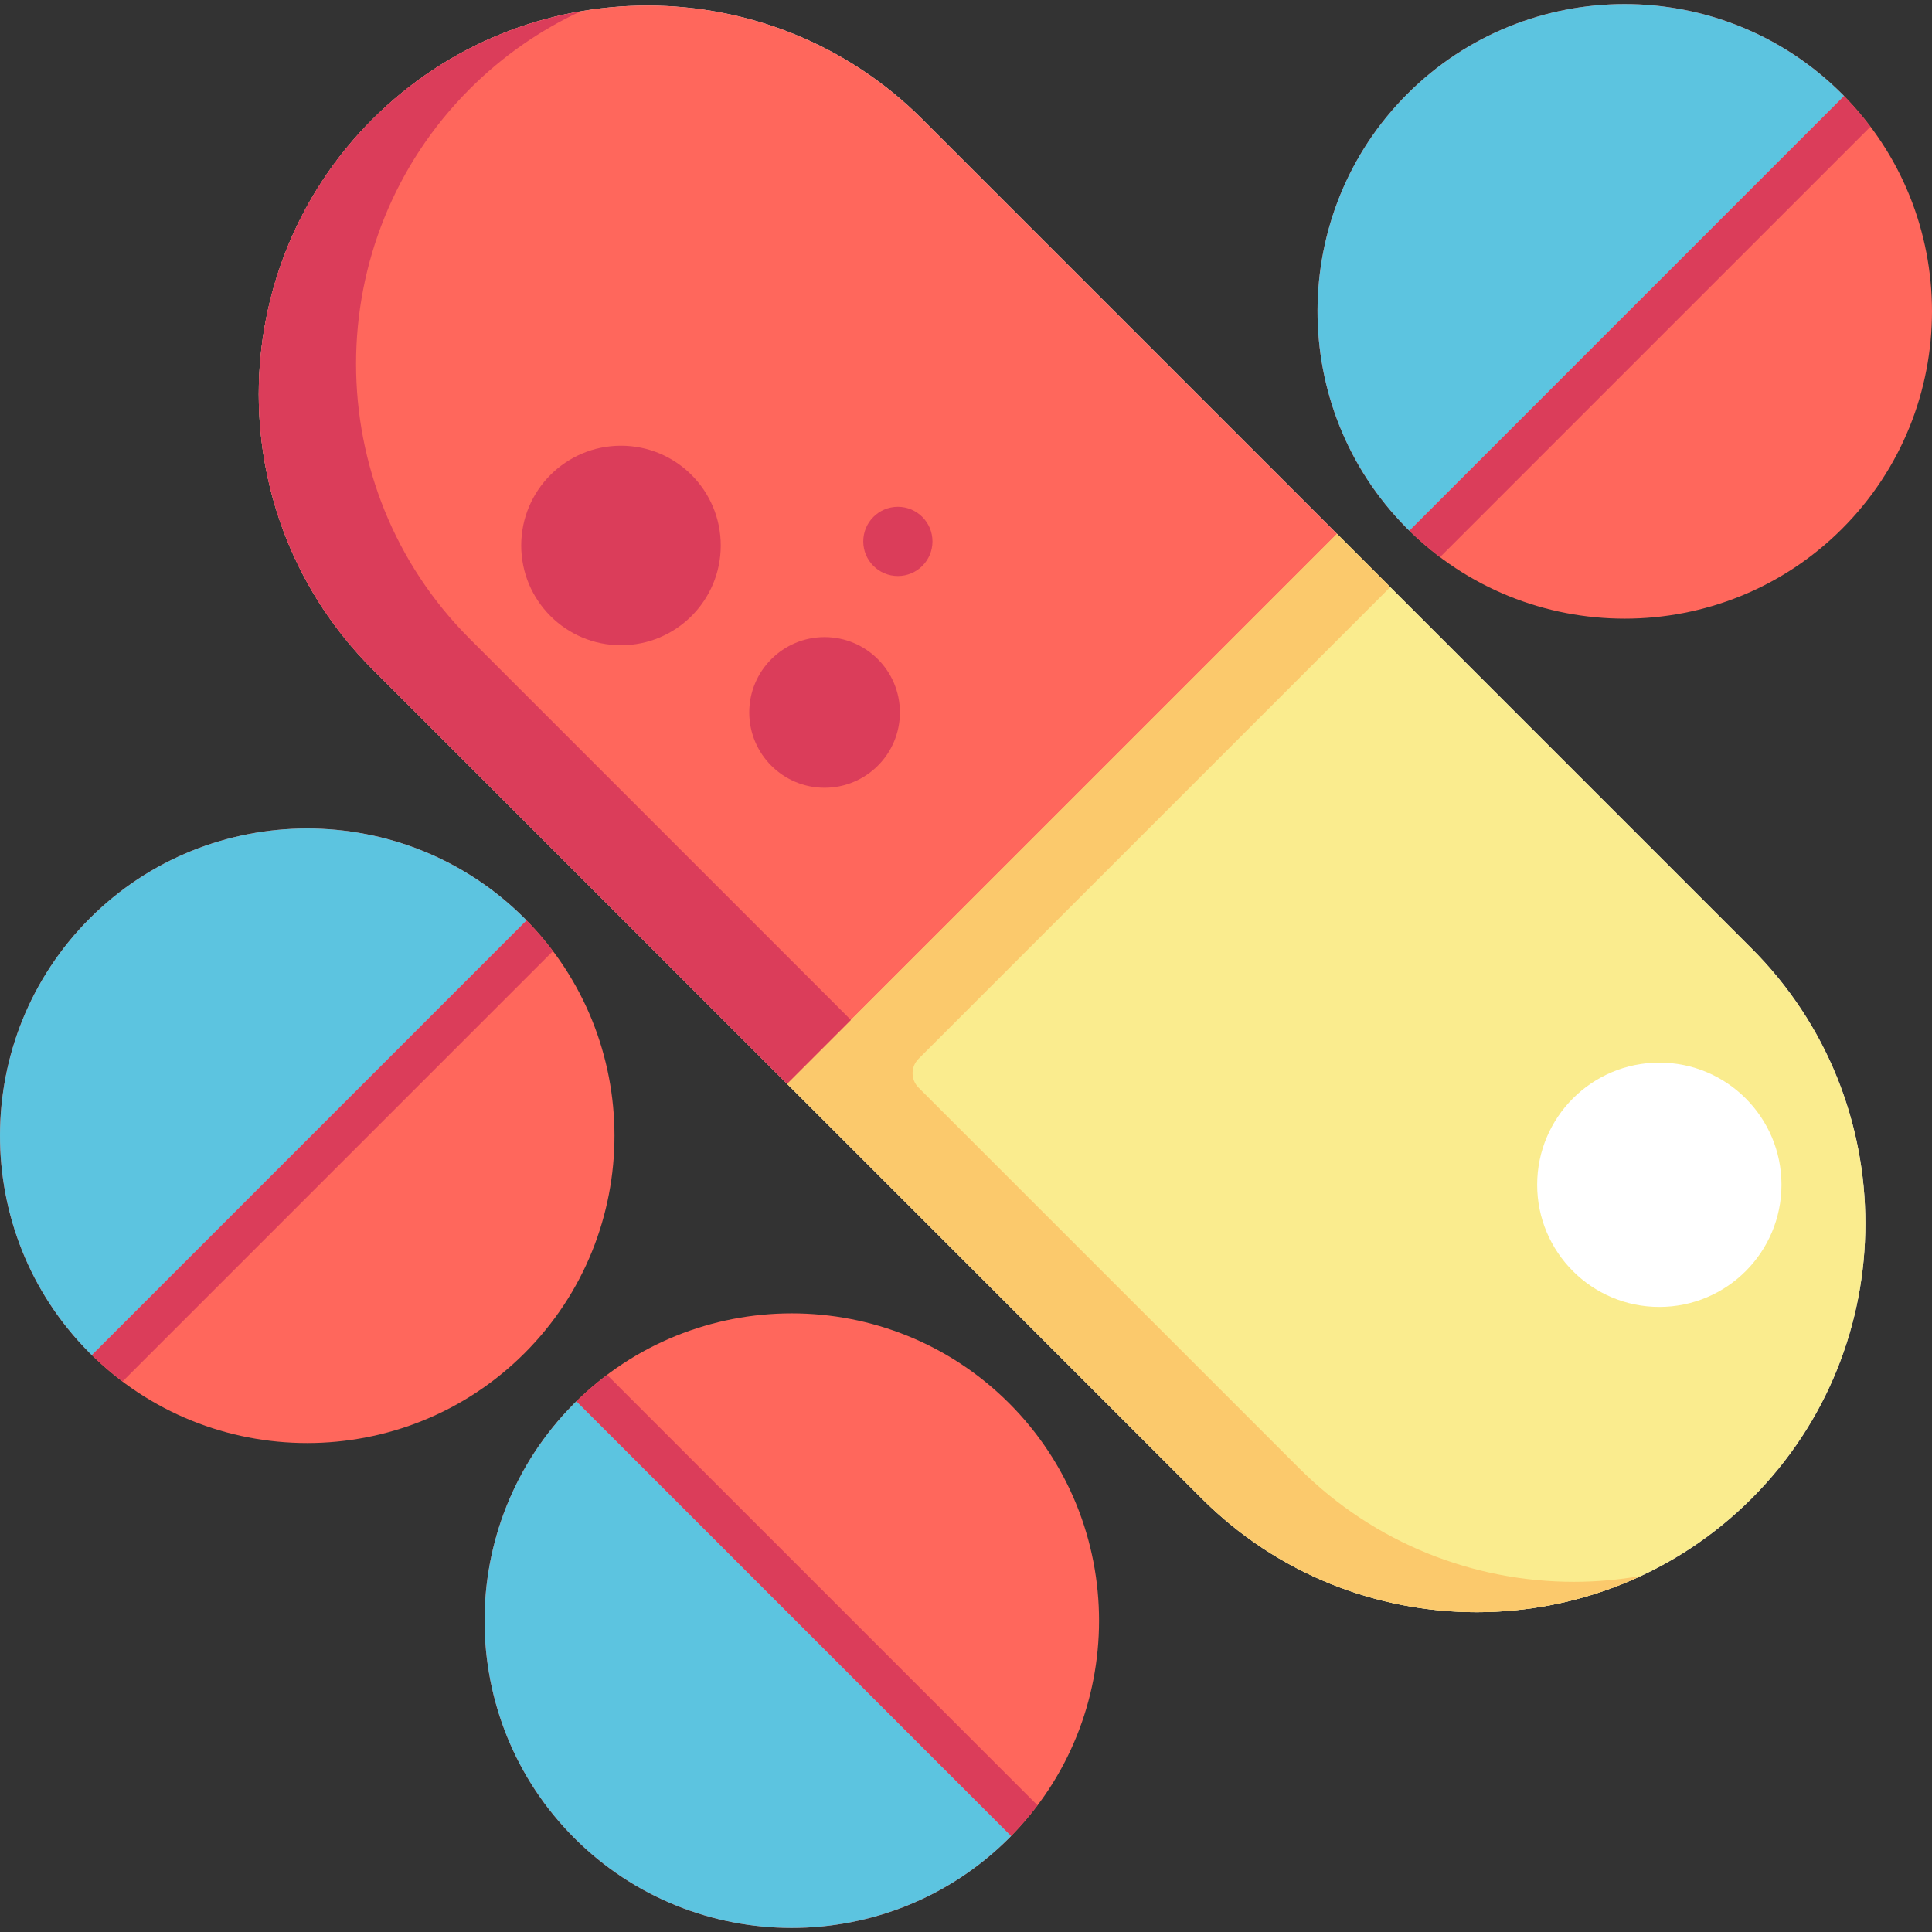
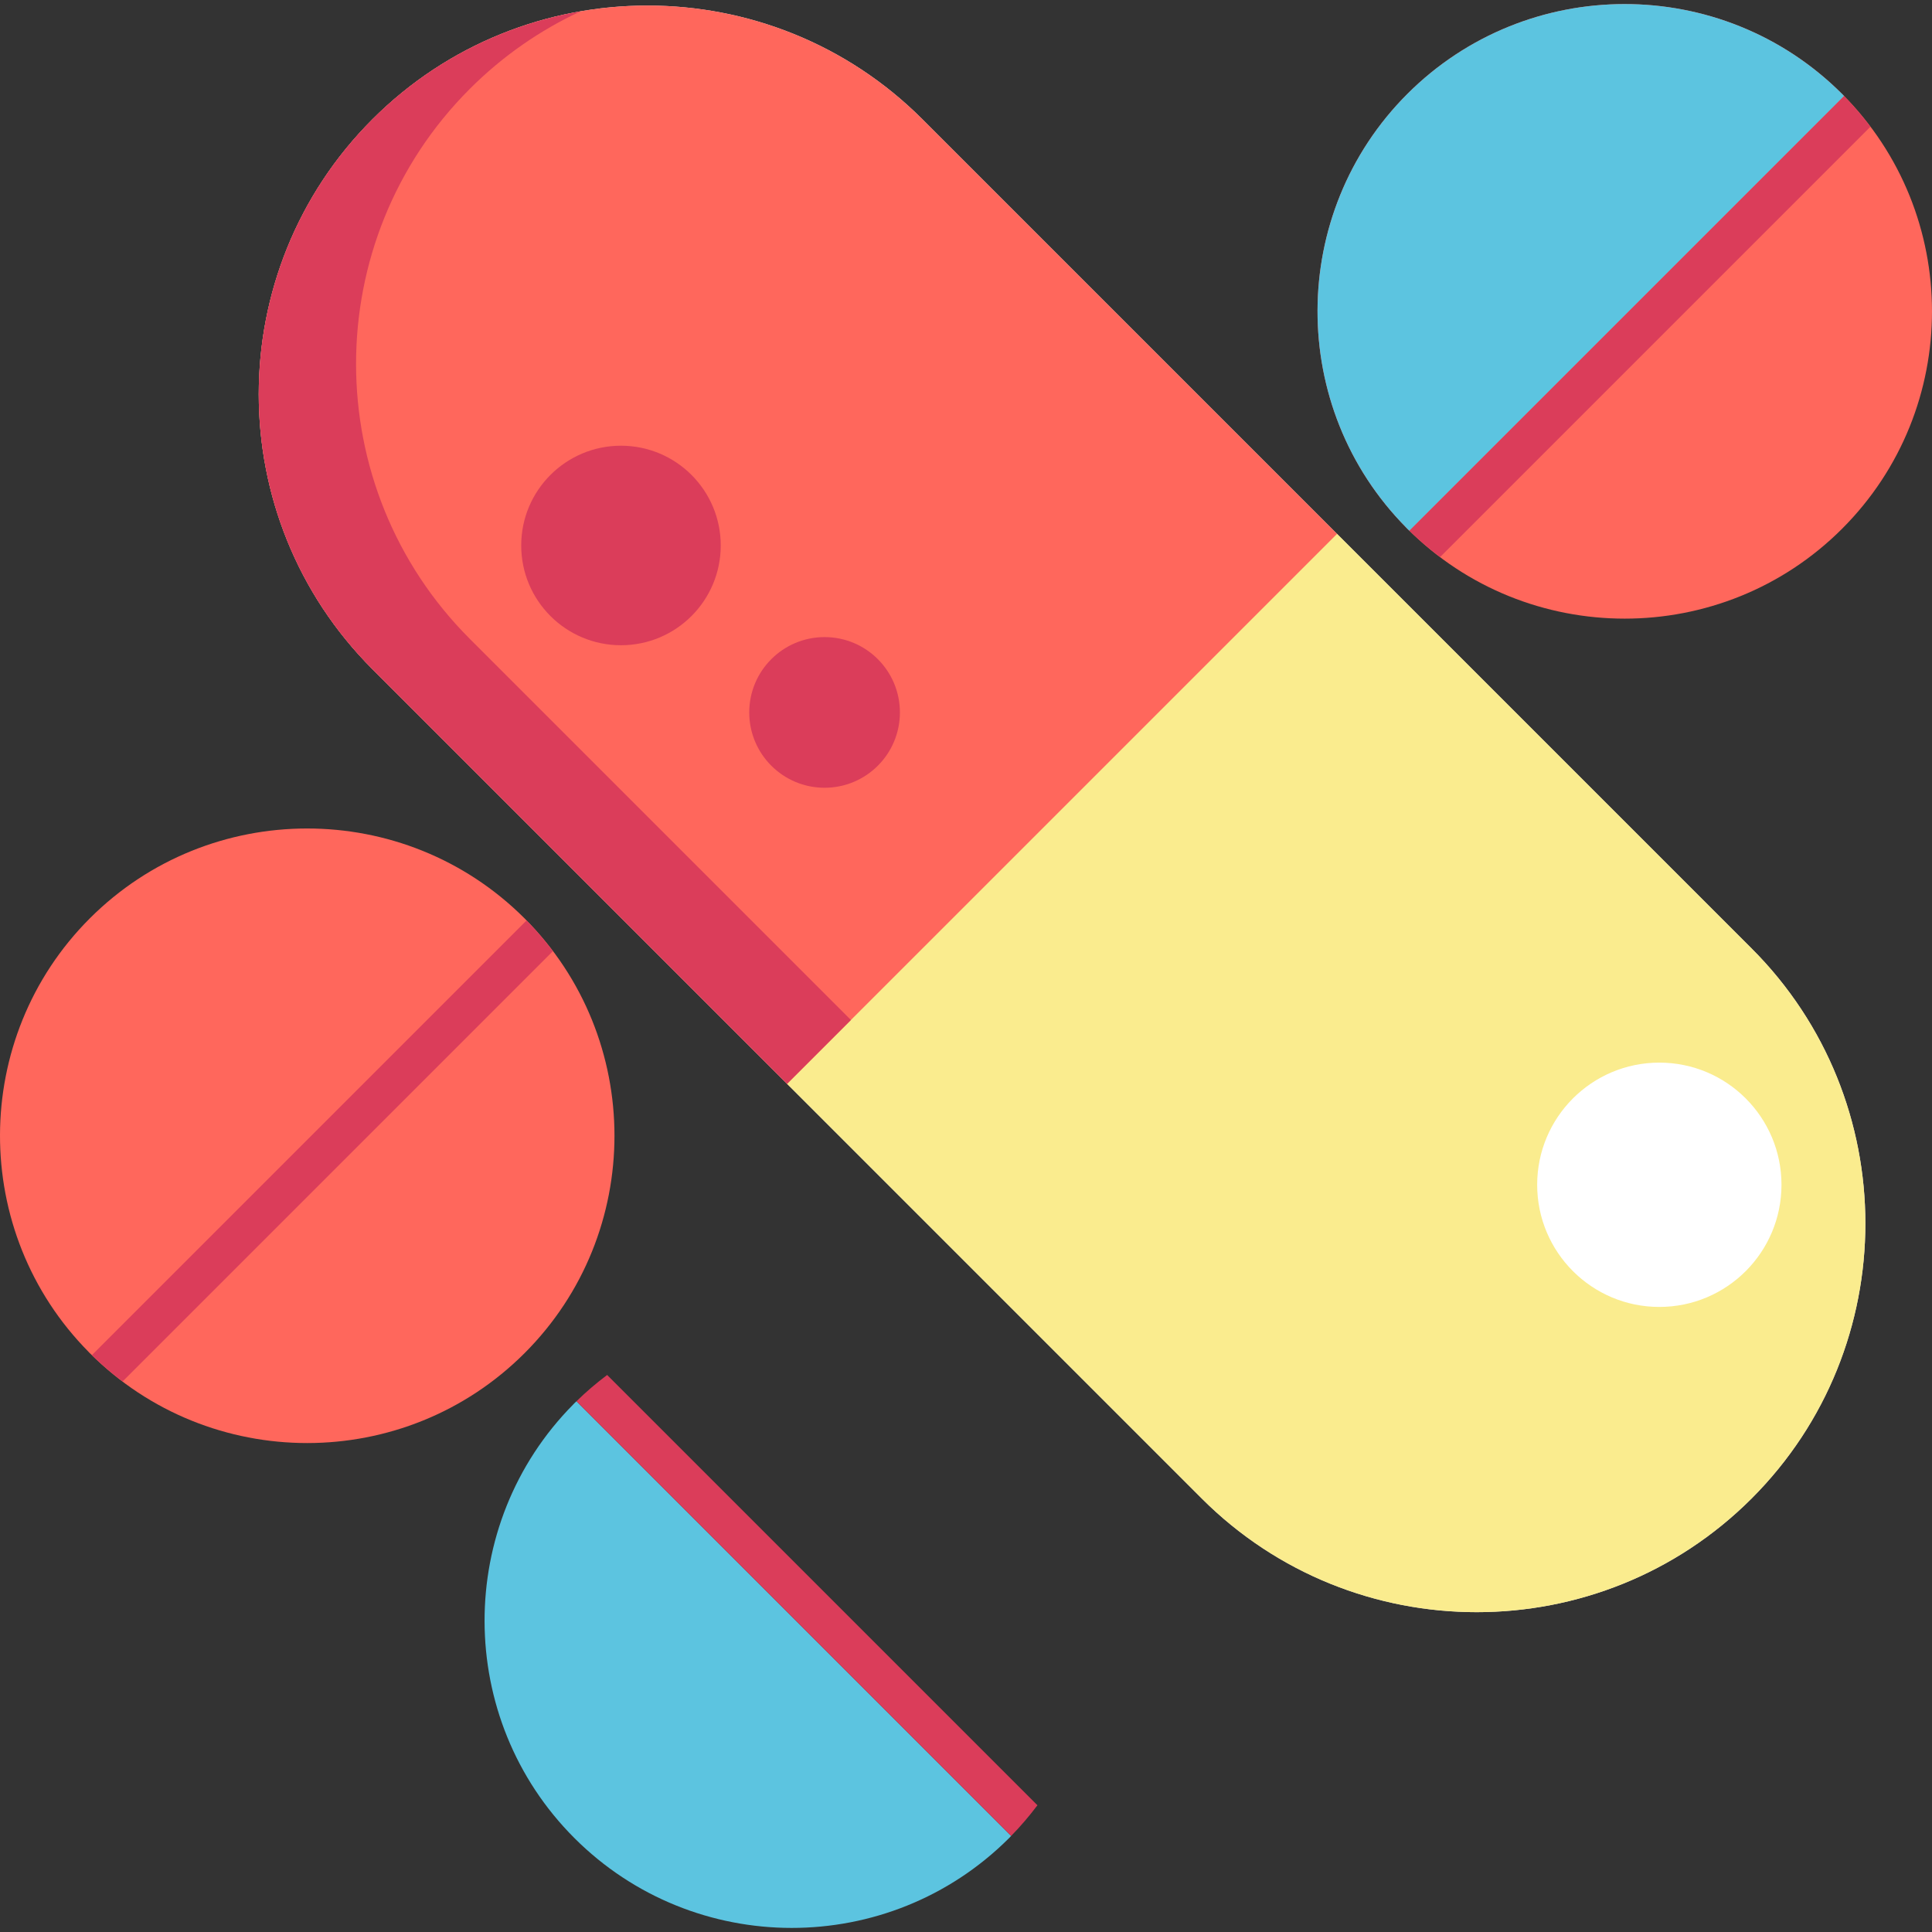
<svg xmlns="http://www.w3.org/2000/svg" height="800px" width="800px" version="1.1" id="Layer_1" viewBox="0 0 512 512" xml:space="preserve">
  <rect x="0" y="0" width="512" height="512" fill="#333333" stroke="none" />
  <path style="fill:#E0DDDF;" d="M464.208,251.362L354.33,141.483L244.451,31.605c-40.182-40.181-105.561-40.181-145.744,0  c-40.181,40.181-40.181,105.561,0,145.742l109.878,109.878l109.878,109.88c20.091,20.091,46.482,30.136,72.871,30.136  c26.391,0,52.78-10.045,72.871-30.136C504.389,356.922,504.389,291.542,464.208,251.362z" />
  <path style="fill:#FF675C;" d="M354.33,141.483L244.451,31.605c-40.182-40.181-105.561-40.181-145.744,0  c-40.181,40.181-40.181,105.561,0,145.742l109.878,109.878c1.581,1.58,3.653,2.371,5.724,2.371c2.071,0,4.143-0.791,5.724-2.371  l134.297-134.297c1.517-1.517,2.37-3.576,2.37-5.723C356.7,145.059,355.847,143,354.33,141.483z" />
  <path style="fill:#FAEC8E;" d="M354.33,141.483L208.586,287.225l109.878,109.88c20.091,20.091,46.482,30.136,72.871,30.136  c26.391,0,52.78-10.045,72.871-30.136c40.181-40.181,40.181-105.561,0-145.743L354.33,141.483z" />
-   <path style="fill:#FBC96C;" d="M417.125,419.195c-26.39,0-52.78-10.045-72.871-30.136l-100.83-100.831  c-2.108-2.108-2.108-5.523,0-7.63l125.011-125.011l-14.104-14.104L208.586,287.225l14.105,14.105l95.774,95.774  c20.091,20.091,46.482,30.136,72.871,30.136c14.895,0,29.788-3.204,43.551-9.603C429.013,418.656,423.071,419.195,417.125,419.195z" />
  <path style="fill:#DB3D5A;" d="M124.495,169.3c-40.181-40.181-40.181-105.561,0-145.742c8.752-8.752,18.7-15.593,29.321-20.532  c-20.197,3.507-39.545,13.014-55.109,28.578c-40.181,40.181-40.181,105.561,0,145.742l109.878,109.878l0,0l16.917-16.917  L124.495,169.3z" />
  <circle style="fill:#FFFFFF;" cx="439.739" cy="313.978" r="32.373" />
  <g>
    <circle style="fill:#DB3D5A;" cx="218.521" cy="188.801" r="19.964" />
-     <circle style="fill:#DB3D5A;" cx="237.945" cy="143.478" r="9.172" />
    <circle style="fill:#DB3D5A;" cx="164.565" cy="144.557" r="26.438" />
  </g>
  <path style="fill:#FF675C;" d="M488.177,24.901c-0.036-0.036-0.072-0.071-0.111-0.108l-0.001,0.001  C456.29-6.863,404.682-6.825,372.956,24.9c-31.622,31.622-31.74,83.137-0.295,114.91l-0.002,0.002  c0.089,0.095,0.179,0.19,0.271,0.283c0.009,0.009,0.017,0.017,0.025,0.025c15.885,15.883,36.747,23.825,57.611,23.825  c20.864,0,41.727-7.941,57.611-23.825C519.941,108.355,519.941,56.667,488.177,24.901z" />
  <path style="fill:#5CC4E0;" d="M372.66,139.814c0.088,0.095,0.179,0.19,0.271,0.283c0.009,0.009,0.017,0.017,0.025,0.025  c0.181,0.181,0.371,0.347,0.554,0.526L488.702,25.455c-0.179-0.182-0.345-0.372-0.526-0.554c-0.036-0.036-0.072-0.071-0.111-0.108  l-0.001,0.001C456.29-6.863,404.682-6.825,372.956,24.9c-31.622,31.622-31.74,83.137-0.295,114.91L372.66,139.814z" />
  <path style="fill:#DB3D5A;" d="M488.702,25.455L373.509,140.648c2.587,2.539,5.312,4.848,8.134,6.973L495.673,33.59  C493.551,30.767,491.241,28.041,488.702,25.455z" />
  <path style="fill:#FF675C;" d="M139.019,243.38c-0.036-0.036-0.072-0.071-0.111-0.108l-0.001,0.001  c-31.774-31.656-83.382-31.619-115.109,0.106c-31.622,31.622-31.74,83.138-0.295,114.911l-0.002,0.002  c0.088,0.095,0.179,0.19,0.271,0.283c0.009,0.009,0.017,0.017,0.025,0.025c15.885,15.883,36.747,23.825,57.611,23.825  s41.727-7.941,57.611-23.825C170.784,326.834,170.784,275.146,139.019,243.38z" />
-   <path style="fill:#5CC4E0;" d="M23.502,358.293c0.088,0.095,0.179,0.19,0.271,0.283c0.009,0.009,0.017,0.017,0.025,0.025  c0.181,0.181,0.371,0.347,0.554,0.526l115.193-115.193c-0.179-0.182-0.345-0.372-0.526-0.554c-0.036-0.036-0.072-0.071-0.111-0.108  l-0.001,0.001c-31.774-31.656-83.382-31.619-115.109,0.106c-31.622,31.623-31.74,83.139-0.295,114.913L23.502,358.293z" />
  <path style="fill:#DB3D5A;" d="M139.545,243.933L24.352,359.126c2.587,2.539,5.312,4.848,8.134,6.973l114.03-114.031  C144.392,249.246,142.084,246.52,139.545,243.933z" />
-   <path style="fill:#FF675C;" d="M267.432,487.098c-0.036,0.036-0.072,0.071-0.11,0.108l-0.001-0.001  c-31.774,31.657-83.382,31.619-115.109-0.106c-31.622-31.622-31.74-83.137-0.295-114.91l-0.002-0.002  c0.088-0.095,0.179-0.19,0.271-0.283c0.009-0.009,0.017-0.017,0.025-0.025c15.885-15.883,36.747-23.825,57.611-23.825  s41.727,7.941,57.611,23.825C299.198,403.645,299.198,455.332,267.432,487.098z" />
  <path style="fill:#5CC4E0;" d="M151.917,372.185c0.088-0.095,0.179-0.19,0.271-0.283c0.009-0.009,0.017-0.017,0.025-0.025  c0.181-0.181,0.371-0.347,0.554-0.526l115.193,115.193c-0.179,0.182-0.345,0.372-0.526,0.554c-0.036,0.036-0.072,0.071-0.11,0.108  l-0.001-0.001c-31.774,31.657-83.382,31.619-115.109-0.106c-31.622-31.622-31.74-83.137-0.295-114.91L151.917,372.185z" />
  <path style="fill:#DB3D5A;" d="M267.959,486.544L152.766,371.351c2.587-2.539,5.312-4.848,8.134-6.973l114.03,114.03  C272.806,481.232,270.498,483.958,267.959,486.544z" />
</svg>